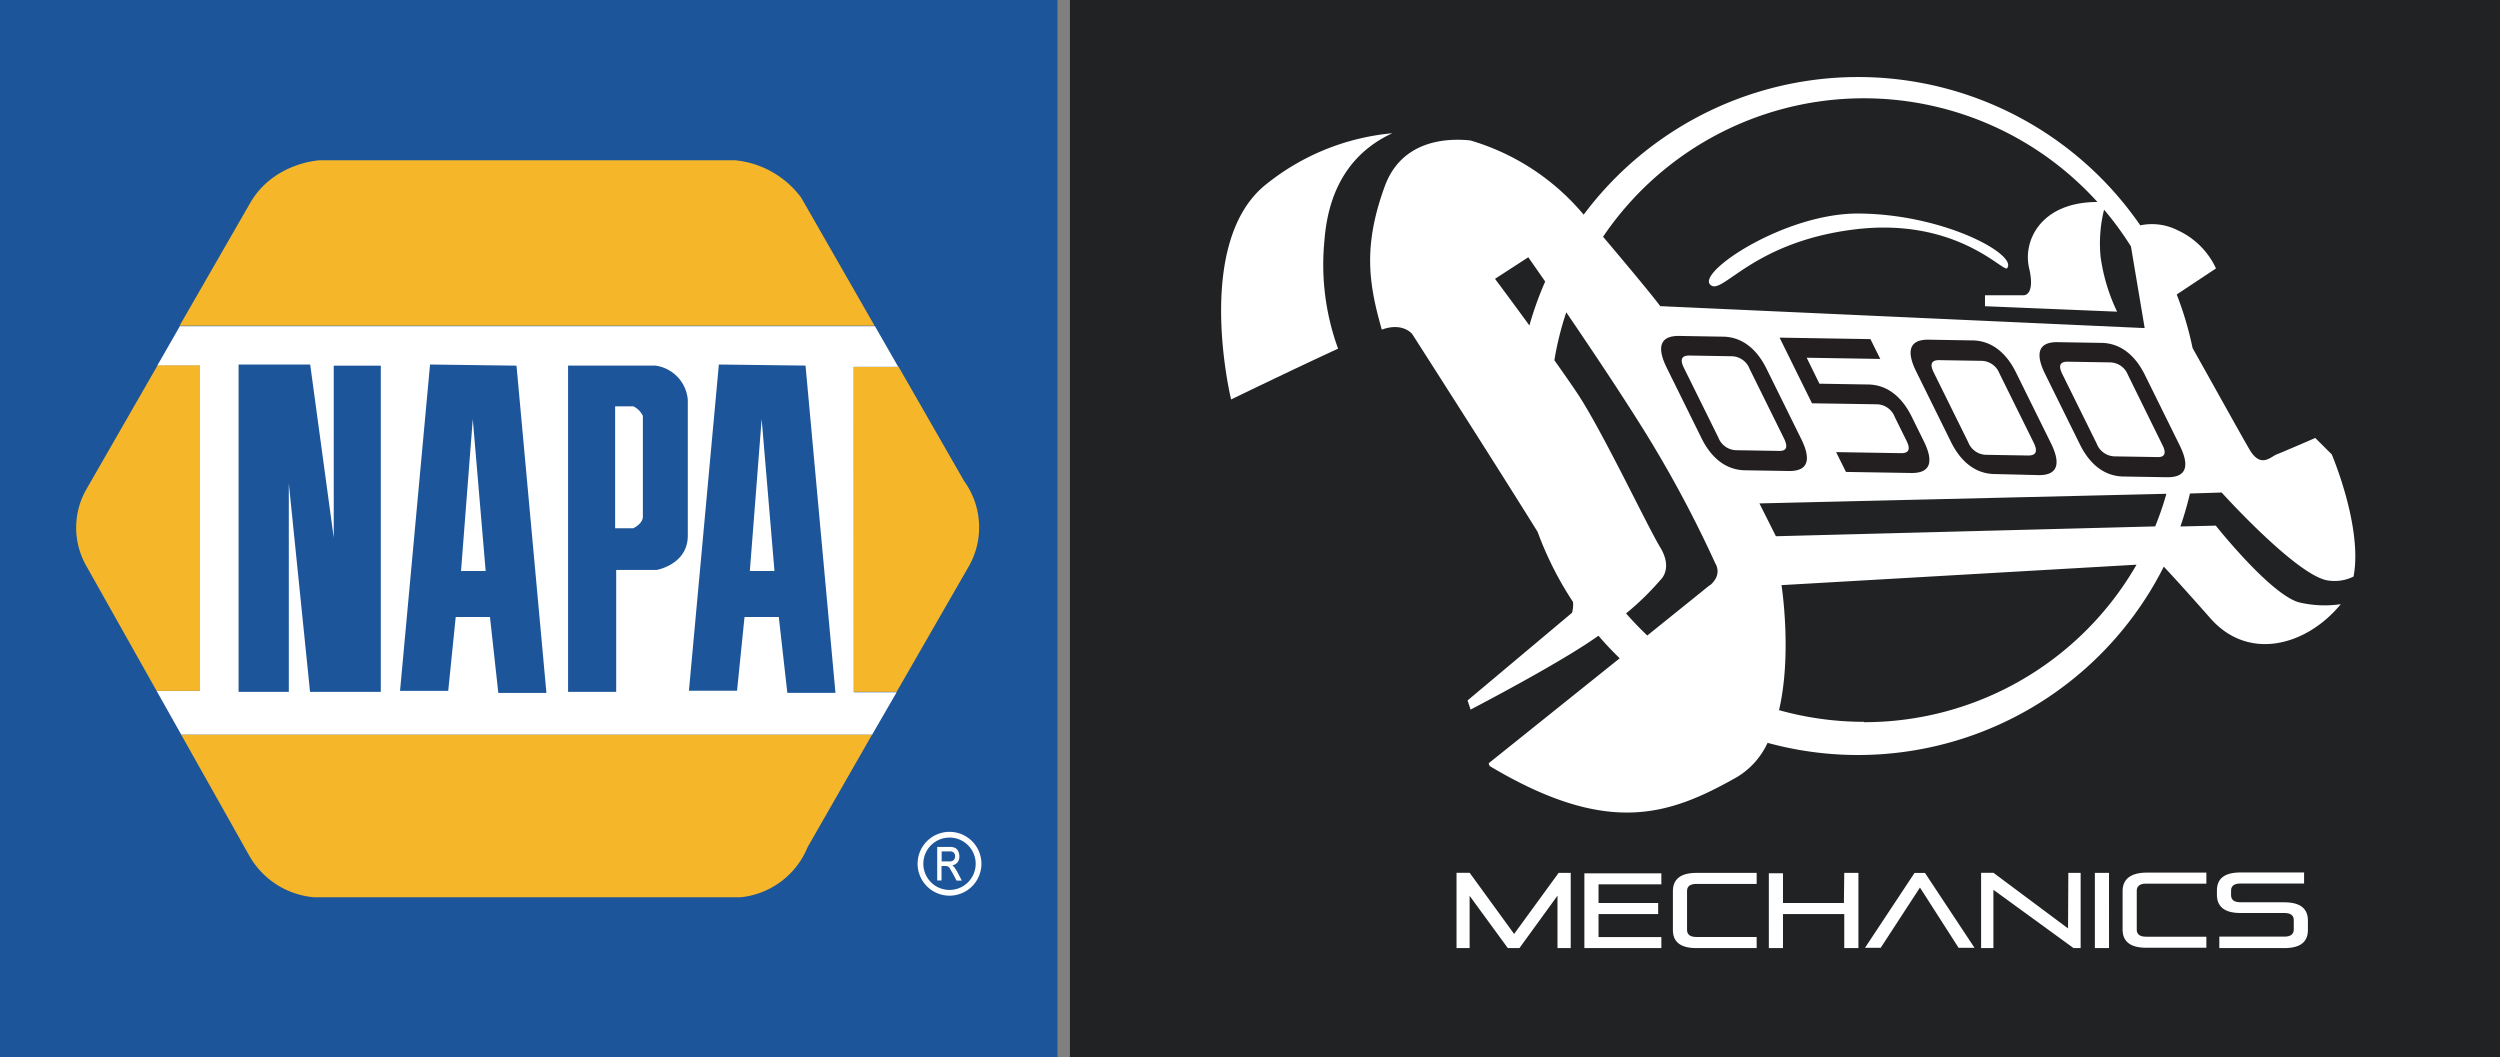
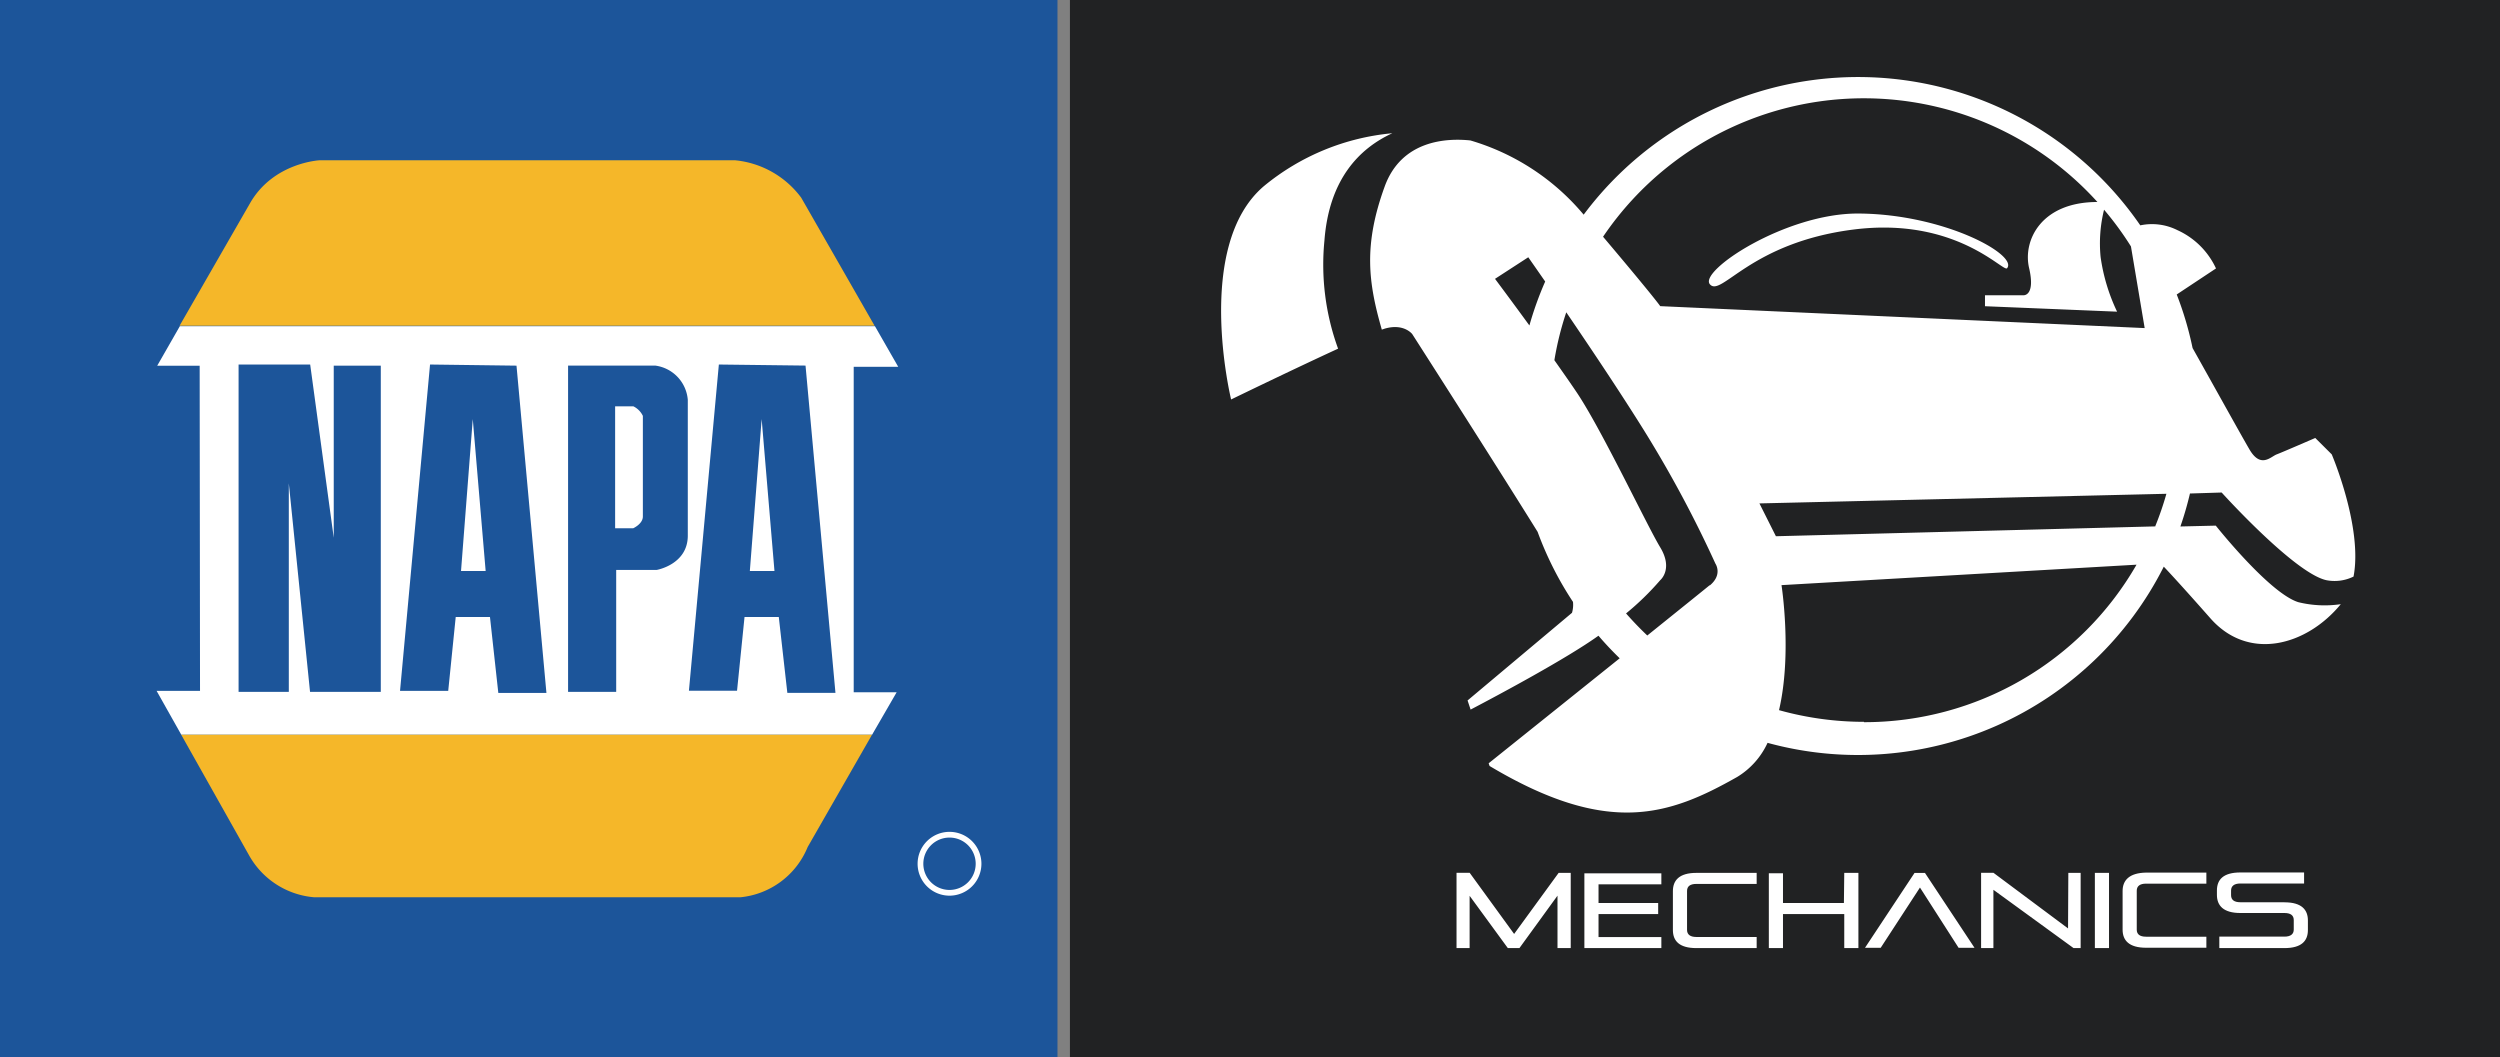
<svg xmlns="http://www.w3.org/2000/svg" id="Layer_1" data-name="Layer 1" viewBox="0 0 353.34 149.46">
  <rect x="0" y="0" width="353.34" height="149.46" fill="#808080" stroke="none" />
  <defs>
    <style>.cls-1{fill:#212223;}.cls-2,.cls-4{fill:#fff;}.cls-2,.cls-3{fill-rule:evenodd;}.cls-3{fill:#231f20;}.cls-5{fill:#1c559a;}.cls-6{fill:#f5b729;}</style>
  </defs>
  <title>tancheto</title>
  <rect class="cls-1" x="151.22" width="202.12" height="149.46" />
  <path class="cls-2" d="M196.79,18.83a33.29,33.29,0,0,0-18.16,7.48C168.7,34.77,174,56.46,174,56.46s8.64-4.2,15.12-7.18A34.68,34.68,0,0,1,187.19,34C187.84,25.4,192.06,21,196.79,18.83Zm86.88,19.08c1.58-1.88-8.87-7.66-21-7.73-10.32-.06-22.61,8.13-21,10s5.68-5.86,20.23-7.73S283.14,38.54,283.67,37.91ZM314,69.61S324.28,81,328.79,82a6.07,6.07,0,0,0,3.85-.51c1.33-6.95-3.08-17.27-3.08-17.27l-2.33-2.32s-4.6,2-5.45,2.32-2.27,2.07-3.89-.77c-1-1.7-4.94-8.81-8-14.26a47.3,47.3,0,0,0-2.24-7.57l5.55-3.68a11,11,0,0,0-5.45-5.41,8,8,0,0,0-5.25-.68,48.41,48.41,0,0,0-78.67-1.51l-.11-.13a33,33,0,0,0-15.9-10.36c-3.23-.34-9.7-.12-12.11,6.5-3.05,8.38-2.3,13.65-.41,20.24l.41-.14c2.71-.79,3.89.77,3.89.77S211,65,217.32,75.17a47.63,47.63,0,0,0,5,9.9,4,4,0,0,1-.14,1.54L207.42,99l.43,1.29c4.1-2.15,13.56-7.21,18.07-10.44q1.42,1.66,3,3.19L210.4,107.88l.13.38c16.74,10,25.38,7,35,1.55a11,11,0,0,0,4.29-4.82,48.39,48.39,0,0,0,56-24.9c.74.78,2.62,2.8,6.59,7.3,5.43,6.16,13.64,3.84,18.43-2a15.56,15.56,0,0,1-6-.28c-4.1-1.27-11.67-10.82-11.67-10.82l-5,.12a47.34,47.34,0,0,0,1.35-4.66ZM216.16,46c-2.63-3.61-4.86-6.59-4.86-6.59L216,36.36s.92,1.31,2.39,3.43A47.37,47.37,0,0,0,216.16,46Zm25.49,36.7c-.6.5-4.22,3.41-8.83,7.12q-1.57-1.49-3-3.12A38.62,38.62,0,0,0,234.65,82s1.87-1.55,0-4.64S226.56,61.1,223,55.69c-.89-1.34-2.06-3-3.31-4.78a43.51,43.51,0,0,1,1.68-6.77c3,4.41,6.83,10.1,10.19,15.42a166.62,166.62,0,0,1,10.89,20.1S243.52,81.2,241.65,82.75Zm-7-39.43s-.71-1.09-8.08-9.81a44.5,44.5,0,0,1,69.87-4.91c-8,0-10.55,5.48-9.66,9.31.93,4-.78,3.87-.78,3.87h-5.45v1.55l18.67.77a26.42,26.42,0,0,1-2.33-7.73,19.73,19.73,0,0,1,.49-6.68,44.23,44.23,0,0,1,3.8,5.19l1.94,11.54Zm28.79,58.75a44.62,44.62,0,0,1-12-1.65c1.87-8,.35-17.67.35-17.67l50.18-2.89A44.37,44.37,0,0,1,263.44,102.07Zm41.14-27.62L251,75.79l-2.33-4.64,57.52-1.36A43.54,43.54,0,0,1,304.58,74.46Z" />
-   <path class="cls-3" d="M306.28,67.45l-6.06-.1c-2.93,0-5-1.93-6.31-4.65l-4.85-9.82c-1.35-2.72-1.15-4.57,1.78-4.52l6.06.1c2.93,0,5,1.93,6.31,4.65l4.85,9.82C309.41,65.65,309.21,67.49,306.28,67.45Zm-.64-4.53L300.76,53a2.77,2.77,0,0,0-2.48-1.78l-6.06-.1c-1.1,0-1.31.59-.75,1.73l4.88,9.87a2.77,2.77,0,0,0,2.48,1.78l6.06.1C306,64.66,306.2,64,305.64,62.92ZM288.1,67.15,282,67c-2.93,0-5-1.93-6.31-4.65l-4.85-9.82c-1.35-2.72-1.15-4.57,1.78-4.52l6.06.1c2.93,0,5,1.93,6.31,4.65l4.85,9.82C291.23,65.35,291,67.2,288.1,67.15Zm-.64-4.53-4.88-9.87A2.77,2.77,0,0,0,280.11,51l-6.06-.1c-1.1,0-1.31.59-.75,1.73l4.88,9.87a2.77,2.77,0,0,0,2.48,1.78l6.06.1C287.81,64.36,288,63.75,287.46,62.62Zm-30.31-8.39,6.78.11c2.93,0,5,1.93,6.31,4.65l1.65,3.34c1.35,2.72,1.15,4.57-1.78,4.52l-9.21-.15-1.39-2.8,9.21.15c1.1,0,1.31-.59.75-1.73l-1.68-3.4a2.77,2.77,0,0,0-2.48-1.78L256.1,57l-4.58-9.28,12.84.21,1.39,2.8-10.4-.17ZM252.8,66.57l-6.06-.1c-2.93,0-5-1.93-6.31-4.65L235.58,52c-1.35-2.72-1.15-4.57,1.78-4.52l6.06.1c2.93,0,5,1.93,6.31,4.65l4.85,9.82C255.93,64.78,255.73,66.62,252.8,66.57ZM252.16,62l-4.88-9.87a2.77,2.77,0,0,0-2.48-1.78l-6.06-.1c-1.1,0-1.31.59-.75,1.73l4.88,9.87a2.77,2.77,0,0,0,2.48,1.78l6.06.1C252.52,63.78,252.72,63.17,252.16,62Z" />
  <path class="cls-4" d="M239.76,123.37h8.52v1.56h-8.52c-.9,0-1.32.35-1.32,1v5.5c0,.63.42,1,1.32,1h8.52V134h-8.52c-2.4,0-3.32-1-3.32-2.55v-5.47C236.43,124.41,237.35,123.37,239.76,123.37ZM223.93,134h10.88v-1.56h-8.88v-3.25h8.43v-1.56h-8.43v-2.64h8.88v-1.56H223.93Zm36.68-6.37H252v-4.21h-2V134h2v-4.81h8.66V134h2V123.37h-2ZM214,132l-6.28-8.64h-1.86V134h1.85v-7.39l5.4,7.39h1.64l5.38-7.41V134H222V123.37h-1.71Zm78.29-.78-10.54-7.86H280V134h1.74v-8.24L293.07,134h1V123.37h-1.74Zm30.58-3.7h-6.22c-.9,0-1.32-.35-1.32-1v-.65c0-.63.42-1,1.32-1h9v-1.56h-9c-2.41,0-3.32,1-3.32,2.55v.62c0,1.52.92,2.56,3.32,2.56h6.22c.9,0,1.32.35,1.32,1v1.34c0,.63-.42,1-1.32,1h-9.2V134h9.2c2.4,0,3.32-1,3.32-2.55v-1.31C326.21,128.57,325.29,127.53,322.89,127.53ZM300,125.93v5.47c0,1.52.92,2.55,3.32,2.55h8.52v-1.56h-8.52c-.9,0-1.32-.35-1.32-1v-5.5c0-.63.42-1,1.32-1h8.52v-1.56h-8.52C300.95,123.37,300,124.41,300,125.93Zm-29.41-2.55-7,10.58h2.22l5.55-8.52,5.46,8.52h2.25l-7-10.58ZM296.08,134h2V123.37h-2Z" />
  <rect class="cls-5" width="149.46" height="149.46" />
  <polygon class="cls-5" points="40.82 68.31 43.84 97.79 53.82 97.79 53.82 51.68 47.17 51.68 47.17 76.02 43.84 51.52 33.71 51.52 33.71 97.79 40.82 97.79 40.82 68.31" />
  <path class="cls-5" d="M64.41,87.2h4.84l1.21,10.73h6.8L73,51.68l-12.25-.15L56.54,97.64h6.81Zm2.42-28L68.64,80.7H65.16Z" />
  <path class="cls-5" d="M87.09,80.55h5.75s4.39-.76,4.39-4.84V56.52a5.31,5.31,0,0,0-4.61-4.84H80.28V97.79h6.8Zm-.15-23.13h2.59a2.89,2.89,0,0,1,1.34,1.35V73c0,1.06-1.36,1.66-1.36,1.66H86.94Z" />
  <path class="cls-5" d="M105.23,87.2h4.84l1.21,10.73h6.8l-4.23-46.26-12.25-.15L97.37,97.64h6.8Zm2.42-28,1.81,21.47H106Z" />
-   <path class="cls-5" d="M134.87,121.43a.78.78,0,0,0,.1-.4.68.68,0,0,0-.19-.51.79.79,0,0,0-.57-.18h-1.14v1.42h1a1.27,1.27,0,0,0,.51-.08A.6.6,0,0,0,134.87,121.43Z" />
+   <path class="cls-5" d="M134.87,121.43a.78.78,0,0,0,.1-.4.68.68,0,0,0-.19-.51.79.79,0,0,0-.57-.18h-1.14v1.42h1A.6.6,0,0,0,134.87,121.43Z" />
  <path class="cls-5" d="M134.2,118.39a3.7,3.7,0,1,0,3.7,3.7A3.7,3.7,0,0,0,134.2,118.39Zm1,6.06-.52-1-.44-.75a.82.82,0,0,0-.27-.25.86.86,0,0,0-.37-.06h-.52v2.05h-.61v-4.74h1.73a1.8,1.8,0,0,1,.8.14,1,1,0,0,1,.43.45,1.53,1.53,0,0,1,.17.73,1.34,1.34,0,0,1-.28.89,1.29,1.29,0,0,1-.72.4l.25.2.4.6.7,1.34Z" />
-   <path class="cls-6" d="M120.65,97.79h6.07l10-17.39a11.15,11.15,0,0,0-.45-12.4l-9.28-16.18h-6.29Z" />
  <path class="cls-4" d="M28.27,97.64H22.13l3.49,6.2h97.64l3.47-6h-6.07v-46h6.29l-3.29-5.74H25.42l-3.2,5.59h6ZM101.6,51.52l12.25.15,4.23,46.26h-6.8L110.07,87.2h-4.84l-1.06,10.43h-6.8Zm-21.31.15H92.6a5.31,5.31,0,0,1,4.61,4.84v19.2c0,4.08-4.39,4.84-4.39,4.84H87.09V97.79h-6.8Zm-19.51-.15L73,51.68l4.23,46.26h-6.8L69.25,87.2H64.41L63.35,97.64H56.54Zm-27.06,0H43.84L47.17,76V51.68h6.65V97.79h-10l-3-29.48V97.79h-7.1Z" />
  <path class="cls-6" d="M113.24,27.94a13.21,13.21,0,0,0-9.38-5.29H45.2s-6.5.3-9.82,6l-10,17.39h98.23Z" />
  <path class="cls-6" d="M35.22,120.92a11.65,11.65,0,0,0,9.22,5.9h60.18a11.48,11.48,0,0,0,9.53-7.1l9.1-15.88H25.61Z" />
  <polygon class="cls-4" points="107.65 59.23 105.98 80.7 109.46 80.7 107.65 59.23" />
  <path class="cls-4" d="M90.86,73V58.78a2.89,2.89,0,0,0-1.34-1.35H86.94V74.66H89.5S90.86,74.05,90.86,73Z" />
  <polygon class="cls-4" points="66.82 59.23 65.16 80.7 68.64 80.7 66.82 59.23" />
-   <path class="cls-6" d="M22.13,97.64h6.14v-46h-6L12.09,69.36a10.93,10.93,0,0,0,0,10.43Z" />
  <path class="cls-4" d="M134.2,117.57a4.51,4.51,0,1,0,4.51,4.51A4.51,4.51,0,0,0,134.2,117.57Zm0,8.21a3.7,3.7,0,1,1,3.7-3.7A3.7,3.7,0,0,1,134.2,125.78Z" />
-   <path class="cls-4" d="M134.84,122.51l-.25-.2a1.29,1.29,0,0,0,.72-.4,1.34,1.34,0,0,0,.28-.89,1.53,1.53,0,0,0-.17-.73,1,1,0,0,0-.43-.45,1.8,1.8,0,0,0-.8-.14h-1.73v4.74h.61V122.4h.52a.86.86,0,0,1,.37.06.82.82,0,0,1,.27.25l.44.75.52,1h.75l-.7-1.34Zm-.75-.76h-1v-1.42h1.14a.79.79,0,0,1,.57.18.68.68,0,0,1,.19.51.78.78,0,0,1-.1.4.6.6,0,0,1-.26.25A1.27,1.27,0,0,1,134.09,121.76Z" />
</svg>